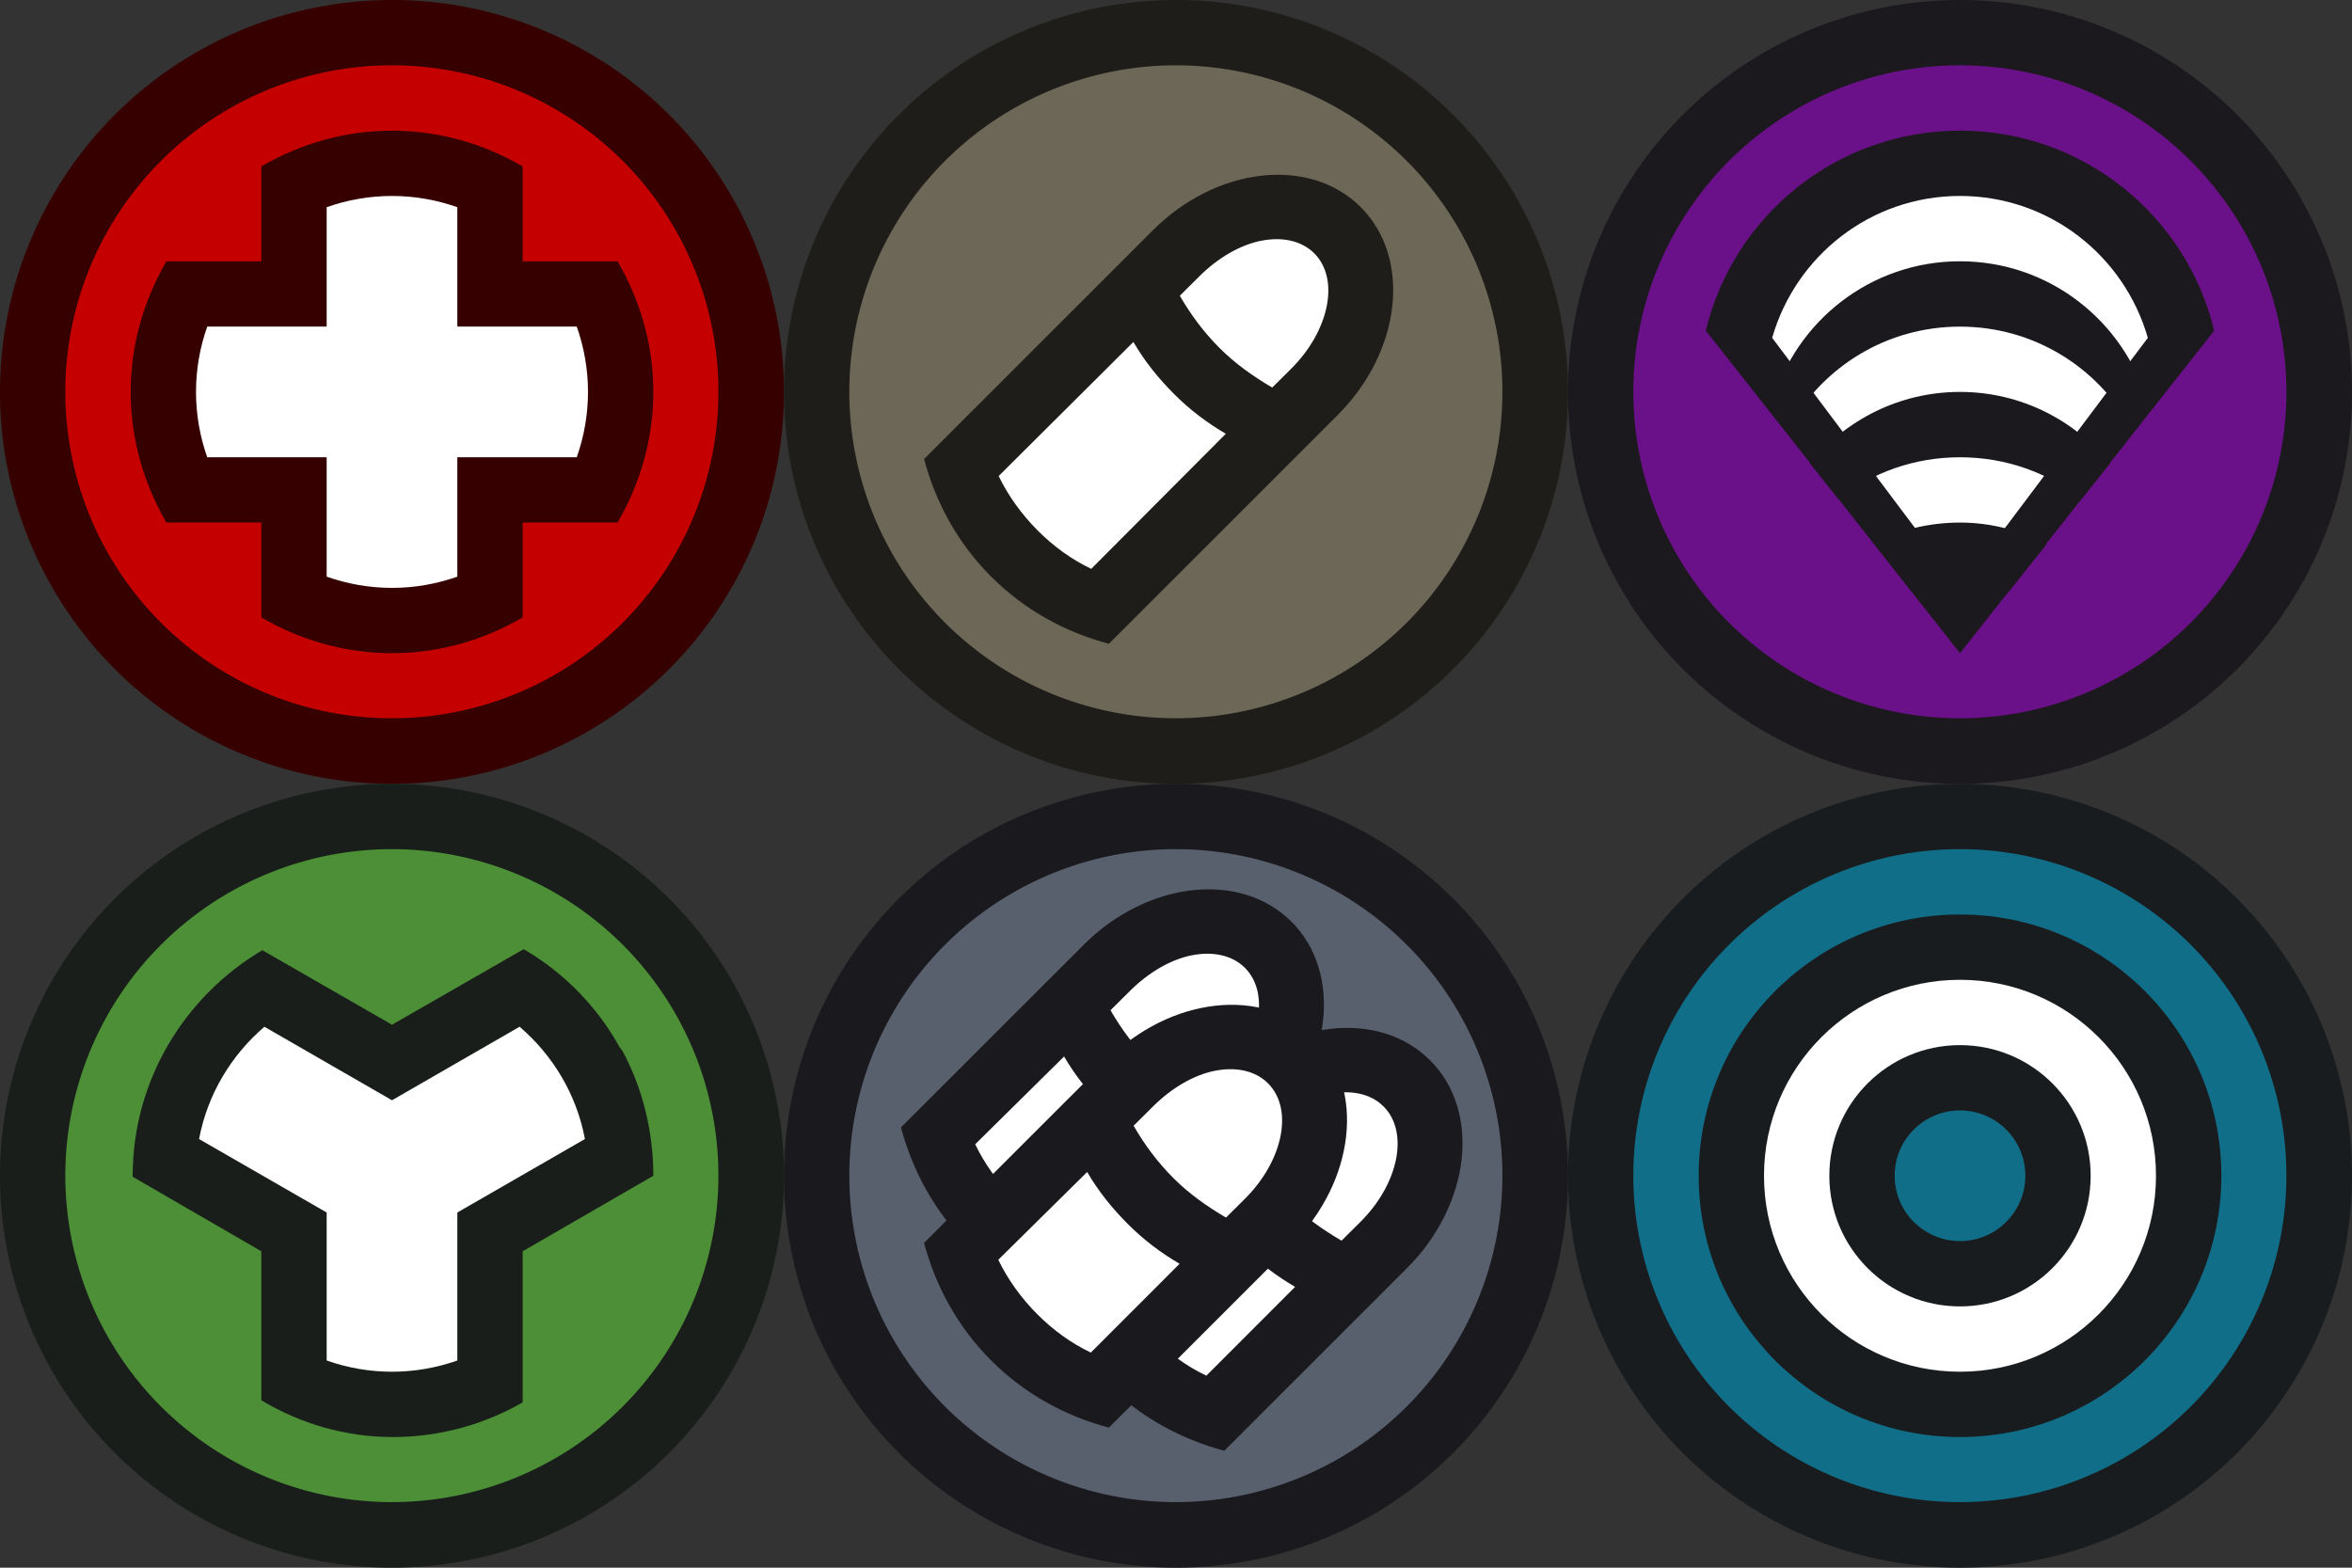
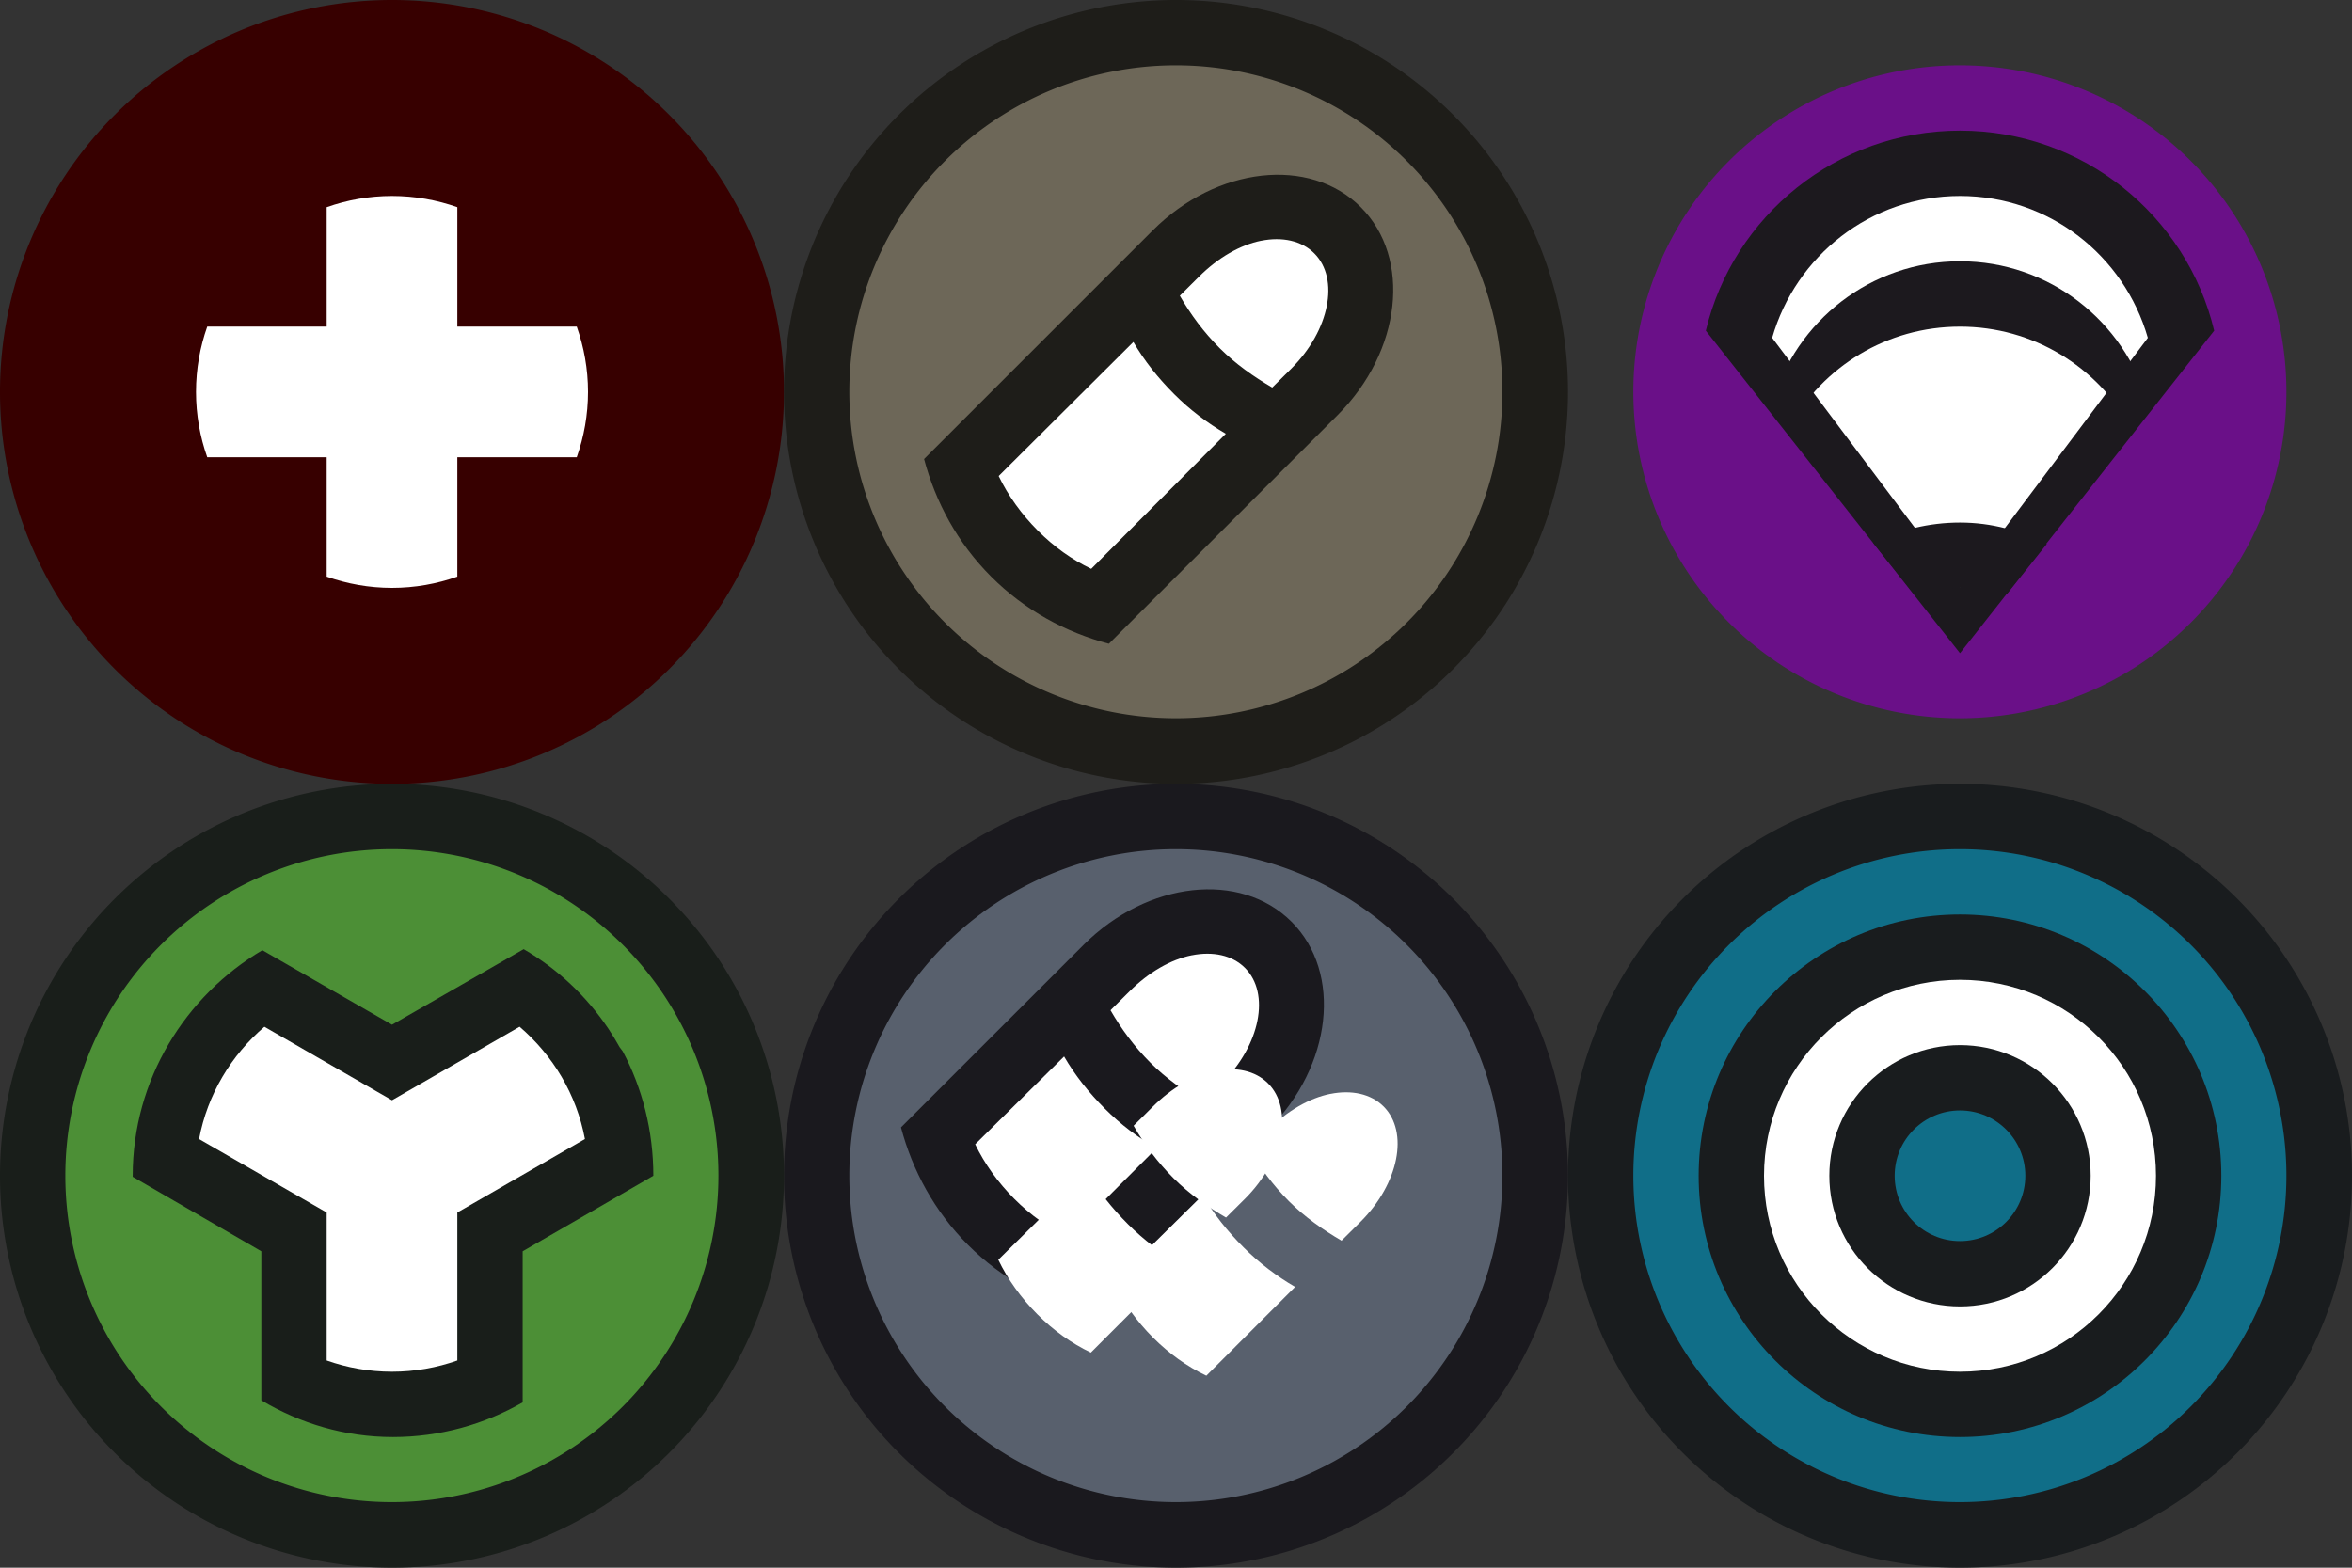
<svg xmlns="http://www.w3.org/2000/svg" version="1.1" width="72" height="48" id="svg2">
  <rect width="100%" height="100%" fill="#333333" stroke="none" />
  <defs id="defs4" />
  <g transform="translate(8e-8,-1028.362)" id="layer1">
    <path d="M 24,12 A 12,12 0 1 1 0,12 12,12 0 1 1 24,12 z" transform="translate(0,1028.362)" id="path3959" style="fill:#370000;fill-opacity:1;fill-rule:nonzero;stroke:none" />
-     <path d="M 24,12 A 12,12 0 1 1 0,12 12,12 0 1 1 24,12 z" transform="matrix(0.833,0,0,0.833,2,1030.362)" id="path3961" style="fill:#c50000;fill-opacity:1;fill-rule:nonzero;stroke:none" />
    <path d="M 12,4 C 10.539,4 9.179,4.409 8,5.094 L 8,8 5.094,8 C 4.409,9.179 4,10.539 4,12 c 0,1.461 0.409,2.821 1.094,4 L 8,16 8,18.906 C 9.179,19.591 10.539,20 12,20 c 1.461,0 2.821,-0.409 4,-1.094 L 16,16 18.906,16 C 19.591,14.821 20,13.461 20,12 20,10.539 19.591,9.179 18.906,8 L 16,8 16,5.094 C 14.821,4.409 13.461,4 12,4 z" transform="translate(0,1028.362)" id="path3963" style="fill:#370000;fill-opacity:1;fill-rule:nonzero;stroke:none" />
    <path d="M 12,6 C 11.299,6 10.625,6.123 10,6.344 L 10,10 6.344,10 C 6.123,10.625 6,11.299 6,12 c 0,0.701 0.123,1.375 0.344,2 L 10,14 10,17.656 C 10.625,17.877 11.299,18 12,18 c 0.701,0 1.375,-0.123 2,-0.344 L 14,14 17.656,14 C 17.877,13.375 18,12.701 18,12 18,11.299 17.877,10.625 17.656,10 L 14,10 14,6.344 C 13.375,6.123 12.701,6 12,6 z" transform="translate(0,1028.362)" id="path3969" style="fill:#ffffff;fill-opacity:1;fill-rule:nonzero;stroke:none" />
    <path d="M 24,12 A 12,12 0 1 1 0,12 12,12 0 1 1 24,12 z" transform="translate(24,1028.362)" id="path3994" style="fill:#1e1d19;fill-opacity:1;fill-rule:nonzero;stroke:none" />
    <path d="M 24,12 A 12,12 0 1 1 0,12 12,12 0 1 1 24,12 z" transform="matrix(0.833,0,0,0.833,26,1030.362)" id="path3996" style="fill:#6d6758;fill-opacity:1;fill-rule:nonzero;stroke:none" />
    <path d="m 41.657,1034.705 c -1.562,-1.562 -4.411,-1.245 -6.364,0.707 l -7.005,7.005 c 0.35,1.317 1.022,2.569 2.055,3.602 1.033,1.033 2.284,1.705 3.602,2.055 l 7.005,-7.005 c 1.953,-1.953 2.269,-4.802 0.707,-6.364 z" id="path3998" style="fill:#1e1d19;fill-opacity:1;fill-rule:nonzero;stroke:none" />
    <path d="m 38.606,1035.733 c -0.64,0.128 -1.318,0.516 -1.904,1.102 l -0.585,0.582 c 0.332,0.575 0.728,1.112 1.22,1.604 0.485,0.485 1.044,0.877 1.609,1.207 l 0.585,-0.581 c 1.172,-1.172 1.483,-2.747 0.702,-3.528 -0.391,-0.391 -0.987,-0.513 -1.627,-0.385 z m -3.91,3.099 -4.124,4.105 c 0.286,0.598 0.702,1.175 1.197,1.671 0.495,0.495 1.038,0.885 1.636,1.171 l 4.12,-4.136 c -0.565,-0.33 -1.093,-0.726 -1.578,-1.211 -0.493,-0.492 -0.918,-1.026 -1.251,-1.6 z" id="path4000" style="fill:#ffffff;fill-opacity:1;fill-rule:nonzero;stroke:none" />
    <path d="M 24,12 A 12,12 0 1 1 0,12 12,12 0 1 1 24,12 z" transform="translate(24,1052.362)" id="path4021" style="fill:#1a191e;fill-opacity:1;fill-rule:nonzero;stroke:none" />
    <path d="M 24,12 A 12,12 0 1 1 0,12 12,12 0 1 1 24,12 z" transform="matrix(0.833,0,0,0.833,26,1054.362)" id="path4023" style="fill:#58606d;fill-opacity:1;fill-rule:nonzero;stroke:none" />
-     <path d="m 43.778,1060.827 c -1.562,-1.562 -4.411,-1.246 -6.364,0.707 l -5.591,5.59 c 0.35,1.317 1.022,2.569 2.055,3.602 1.033,1.033 2.284,1.705 3.602,2.055 l 5.591,-5.591 c 1.953,-1.953 2.269,-4.802 0.707,-6.364 z" id="path4047" style="fill:#1a191e;fill-opacity:1;fill-rule:nonzero;stroke:none" />
    <path d="m 39.536,1056.584 c -1.562,-1.562 -4.411,-1.245 -6.364,0.707 l -5.591,5.59 c 0.35,1.317 1.022,2.569 2.055,3.602 1.033,1.033 2.284,1.705 3.602,2.055 l 5.591,-5.591 c 1.953,-1.953 2.269,-4.802 0.707,-6.364 z" id="path4043" style="fill:#1a191e;fill-opacity:1;fill-rule:nonzero;stroke:none" />
    <path d="m 36.484,1057.611 c -0.64,0.128 -1.318,0.516 -1.904,1.102 l -0.585,0.581 c 0.332,0.575 0.728,1.112 1.22,1.605 0.485,0.485 1.044,0.877 1.609,1.207 l 0.585,-0.581 c 1.172,-1.172 1.483,-2.747 0.702,-3.528 -0.39,-0.391 -0.987,-0.513 -1.627,-0.385 z m -3.91,3.099 -2.721,2.688 c 0.286,0.598 0.702,1.175 1.197,1.671 0.495,0.495 1.038,0.886 1.636,1.171 l 2.717,-2.719 c -0.565,-0.33 -1.093,-0.726 -1.578,-1.211 -0.493,-0.493 -0.918,-1.026 -1.251,-1.601 z" id="path4045" style="fill:#ffffff;fill-opacity:1;fill-rule:nonzero;stroke:none" />
-     <path d="m 40.727,1061.854 c -0.64,0.128 -1.318,0.516 -1.904,1.102 l -0.585,0.581 c 0.332,0.575 0.728,1.113 1.22,1.605 0.485,0.485 1.044,0.877 1.609,1.207 l 0.585,-0.581 c 1.172,-1.172 1.483,-2.747 0.702,-3.528 -0.39,-0.391 -0.987,-0.513 -1.627,-0.385 z m -3.91,3.099 -2.721,2.688 c 0.286,0.598 0.702,1.175 1.197,1.671 0.495,0.495 1.038,0.885 1.636,1.171 l 2.717,-2.719 c -0.565,-0.33 -1.093,-0.726 -1.578,-1.211 -0.493,-0.492 -0.918,-1.026 -1.251,-1.6 z" id="path4049" style="fill:#ffffff;fill-opacity:1;fill-rule:nonzero;stroke:none" />
-     <path d="m 40.243,1060.12 c -1.562,-1.562 -4.411,-1.246 -6.364,0.707 l -5.591,5.59 c 0.35,1.317 1.022,2.569 2.055,3.602 1.033,1.033 2.284,1.705 3.602,2.055 l 5.591,-5.591 c 1.953,-1.952 2.269,-4.802 0.707,-6.364 z" id="path4025" style="fill:#1a191e;fill-opacity:1;fill-rule:nonzero;stroke:none" />
+     <path d="m 40.727,1061.854 c -0.64,0.128 -1.318,0.516 -1.904,1.102 l -0.585,0.581 c 0.332,0.575 0.728,1.113 1.22,1.605 0.485,0.485 1.044,0.877 1.609,1.207 l 0.585,-0.581 c 1.172,-1.172 1.483,-2.747 0.702,-3.528 -0.39,-0.391 -0.987,-0.513 -1.627,-0.385 m -3.91,3.099 -2.721,2.688 c 0.286,0.598 0.702,1.175 1.197,1.671 0.495,0.495 1.038,0.885 1.636,1.171 l 2.717,-2.719 c -0.565,-0.33 -1.093,-0.726 -1.578,-1.211 -0.493,-0.492 -0.918,-1.026 -1.251,-1.6 z" id="path4049" style="fill:#ffffff;fill-opacity:1;fill-rule:nonzero;stroke:none" />
    <path d="m 37.191,1061.147 c -0.64,0.128 -1.318,0.516 -1.904,1.102 l -0.585,0.581 c 0.332,0.575 0.728,1.113 1.22,1.605 0.485,0.485 1.044,0.877 1.609,1.207 l 0.585,-0.581 c 1.172,-1.172 1.483,-2.747 0.702,-3.528 -0.39,-0.391 -0.987,-0.513 -1.627,-0.385 z m -3.91,3.099 -2.721,2.688 c 0.286,0.598 0.702,1.175 1.197,1.671 0.495,0.495 1.038,0.885 1.636,1.171 l 2.717,-2.719 c -0.565,-0.33 -1.093,-0.726 -1.578,-1.211 -0.493,-0.492 -0.918,-1.026 -1.251,-1.6 z" id="path4027" style="fill:#ffffff;fill-opacity:1;fill-rule:nonzero;stroke:none" />
    <path d="M 24,12 A 12,12 0 1 1 0,12 12,12 0 1 1 24,12 z" transform="translate(-8e-8,1052.362)" id="path4051" style="fill:#191e1a;fill-opacity:1;fill-rule:nonzero;stroke:none" />
    <path d="M 24,12 A 12,12 0 1 1 0,12 12,12 0 1 1 24,12 z" transform="matrix(0.833,0,0,0.833,2,1054.362)" id="path4053" style="fill:#4c8f36;fill-opacity:1;fill-rule:nonzero;stroke:none" />
    <path d="M 16.031,29.062 12,31.375 8.031,29.094 C 5.676,30.486 4.062,33.054 4.062,36 c 0,0.011 -4.11e-5,0.021 0,0.031 L 8,38.312 8,42.875 C 9.187,43.582 10.551,44 12.031,44 13.471,44 14.834,43.609 16,42.938 L 16,38.312 20,36 c 0,-1.368 -0.336,-2.686 -0.938,-3.812 l -0.094,-0.125 C 18.861,31.87 18.747,31.682 18.625,31.5 17.951,30.497 17.076,29.672 16.031,29.062 z" transform="translate(0,1028.362)" id="path4055" style="fill:#191e1a;fill-opacity:1;fill-rule:nonzero;stroke:none" />
    <path d="m 8.094,31.438 c -1.016,0.871 -1.743,2.069 -2,3.438 L 10,37.125 10,41.656 C 10.625,41.877 11.299,42 12,42 c 0.701,0 1.375,-0.123 2,-0.344 l 0,-4.531 3.906,-2.25 c -0.257,-1.369 -0.984,-2.567 -2,-3.438 L 12,33.688 8.094,31.438 z" transform="translate(0,1028.362)" id="rect4057" style="fill:#ffffff;fill-opacity:1;fill-rule:nonzero;stroke:none" />
-     <path d="M 24,12 A 12,12 0 1 1 0,12 12,12 0 1 1 24,12 z" transform="translate(48,1028.362)" id="path4081" style="fill:#1c191e;fill-opacity:1;fill-rule:nonzero;stroke:none" />
    <path d="M 24,12 A 12,12 0 1 1 0,12 12,12 0 1 1 24,12 z" transform="matrix(0.833,0,0,0.833,50,1030.362)" id="path4083" style="fill:#6a1088;fill-opacity:1;fill-rule:nonzero;stroke:none" />
    <path d="m 60,1032.362 c -3.775,0 -6.94,2.608 -7.781,6.125 l 7.781,9.875 7.781,-9.875 c -0.841,-3.517 -4.006,-6.125 -7.781,-6.125 z" id="path4139" style="fill:#1c191e;fill-opacity:1;fill-rule:nonzero;stroke:none" />
    <path d="m 60,1034.362 c -2.738,0 -5.03,1.837 -5.75,4.344 l 5.75,7.656 5.75,-7.656 c -0.72,-2.507 -3.012,-4.344 -5.75,-4.344 z" id="path4121" style="fill:#ffffff;fill-opacity:1;fill-rule:nonzero;stroke:none" />
    <path d="m 60,1036.362 c -2.738,0 -5.03,1.837 -5.75,4.344 l 0.531,0.719 c 1.024,-1.83 2.971,-3.062 5.219,-3.062 2.247,0 4.195,1.233 5.219,3.062 L 65.75,1040.706 c -0.72,-2.507 -3.012,-4.344 -5.75,-4.344 z" id="path4126" style="fill:#1c191e;fill-opacity:1;fill-rule:nonzero;stroke:none" />
-     <path d="m 60,1040.362 c -1.858,0 -3.498,0.86 -4.594,2.188 l 0.875,1.094 c 1.018,-0.808 2.314,-1.281 3.719,-1.281 1.405,0 2.701,0.473 3.719,1.281 l 0.875,-1.094 c -1.095,-1.327 -2.736,-2.188 -4.594,-2.188 z" id="path4132" style="fill:#1c191e;fill-opacity:1;fill-rule:nonzero;stroke:none" />
    <path d="m 60,1044.362 c -0.954,0 -1.858,0.228 -2.656,0.625 l 1.25,1.562 c 0.454,-0.114 0.917,-0.188 1.406,-0.188 0.498,0 0.975,0.068 1.438,0.188 l 1.219,-1.531 c -0.8,-0.407 -1.696,-0.656 -2.656,-0.656 z" id="path4134" style="fill:#1c191e;fill-opacity:1;fill-rule:nonzero;stroke:none" />
    <path d="M 24,12 A 12,12 0 1 1 0,12 12,12 0 1 1 24,12 z" transform="translate(48,1052.362)" id="path4148" style="fill:#191c1e;fill-opacity:1;fill-rule:nonzero;stroke:none" />
    <path d="M 24,12 A 12,12 0 1 1 0,12 12,12 0 1 1 24,12 z" transform="matrix(0.833,0,0,0.833,50,1054.362)" id="path4150" style="fill:#106e88;fill-opacity:1;fill-rule:nonzero;stroke:none" />
    <path d="m 60,1056.362 c -4.418,0 -8,3.582 -8,8 0,4.418 3.582,8 8,8 4.418,0 8,-3.582 8,-8 0,-4.418 -3.582,-8 -8,-8 z m 0,6 c 1.105,0 2,0.895 2,2 0,1.105 -0.895,2 -2,2 -1.105,0 -2,-0.895 -2,-2 0,-1.105 0.895,-2 2,-2 z" id="path4152" style="fill:#191c1e;fill-opacity:1;fill-rule:nonzero;stroke:none" />
    <path d="m 60,1058.362 c -3.314,0 -6,2.686 -6,6 0,3.314 2.686,6 6,6 3.314,0 6,-2.686 6,-6 0,-3.314 -2.686,-6 -6,-6 z m 0,2 c 2.209,0 4,1.791 4,4 0,2.209 -1.791,4 -4,4 -2.209,0 -4,-1.791 -4,-4 0,-2.209 1.791,-4 4,-4 z" id="path4185" style="fill:#ffffff;fill-opacity:1;fill-rule:nonzero;stroke:none" />
  </g>
</svg>